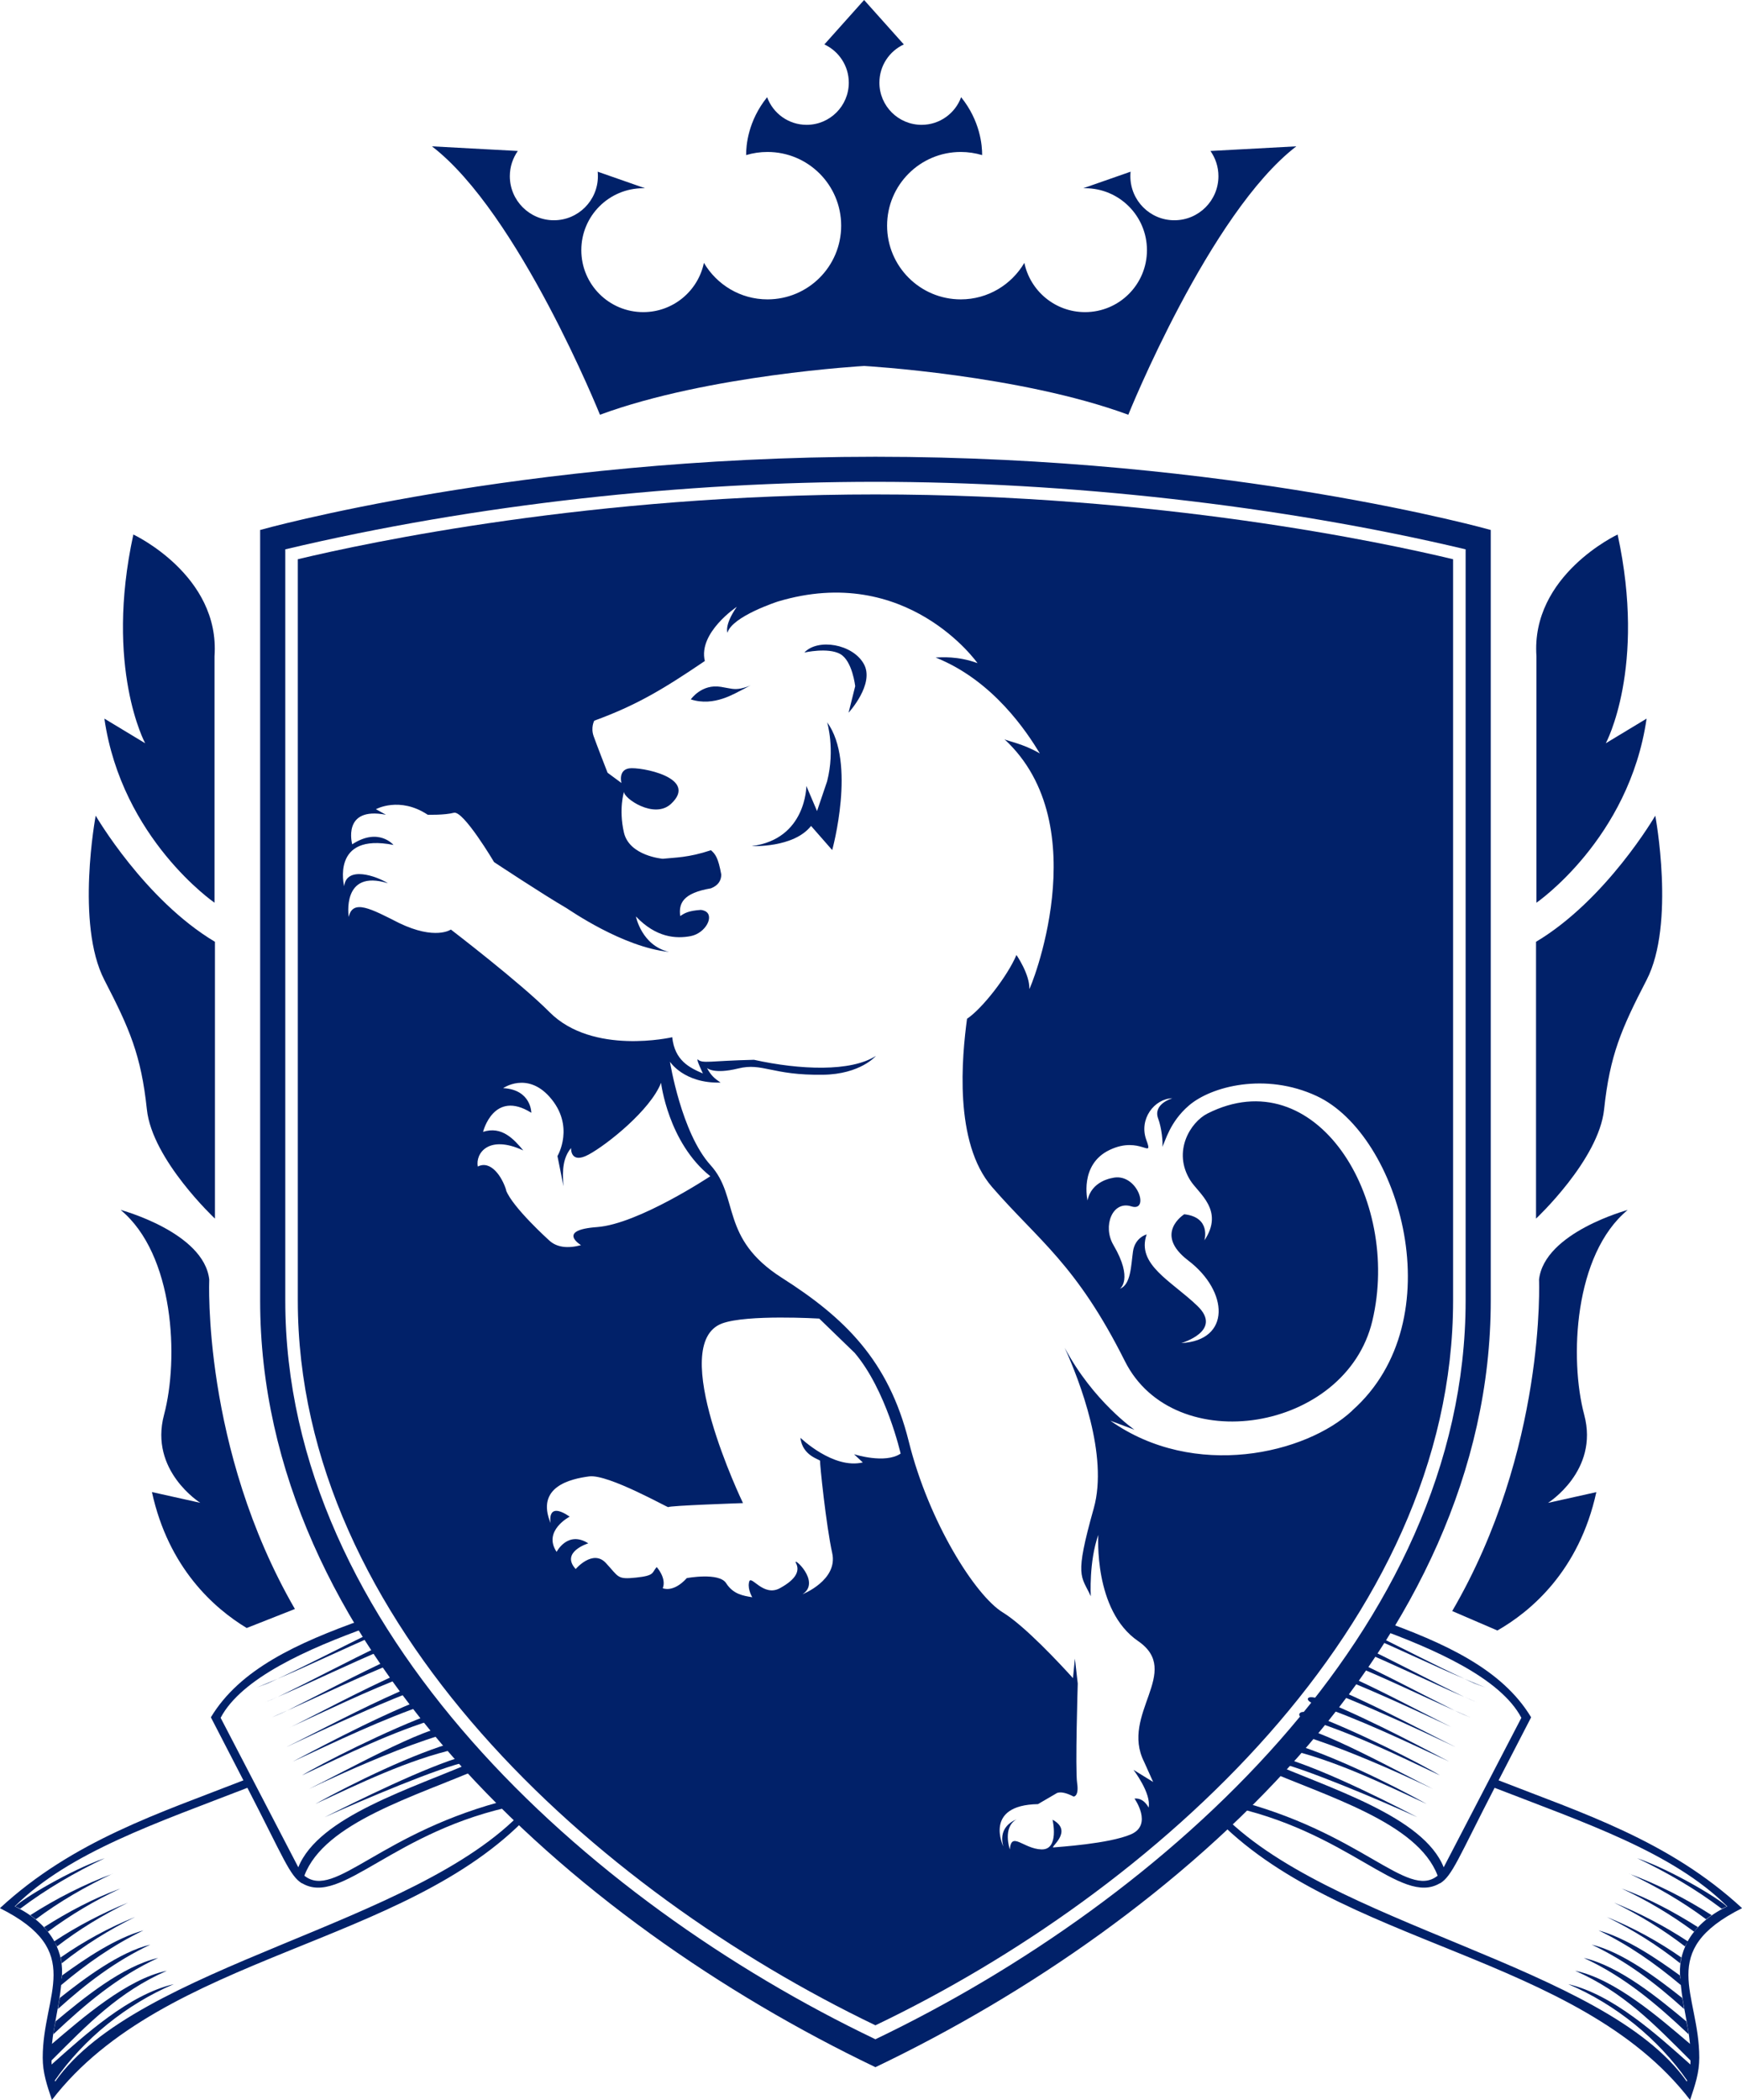
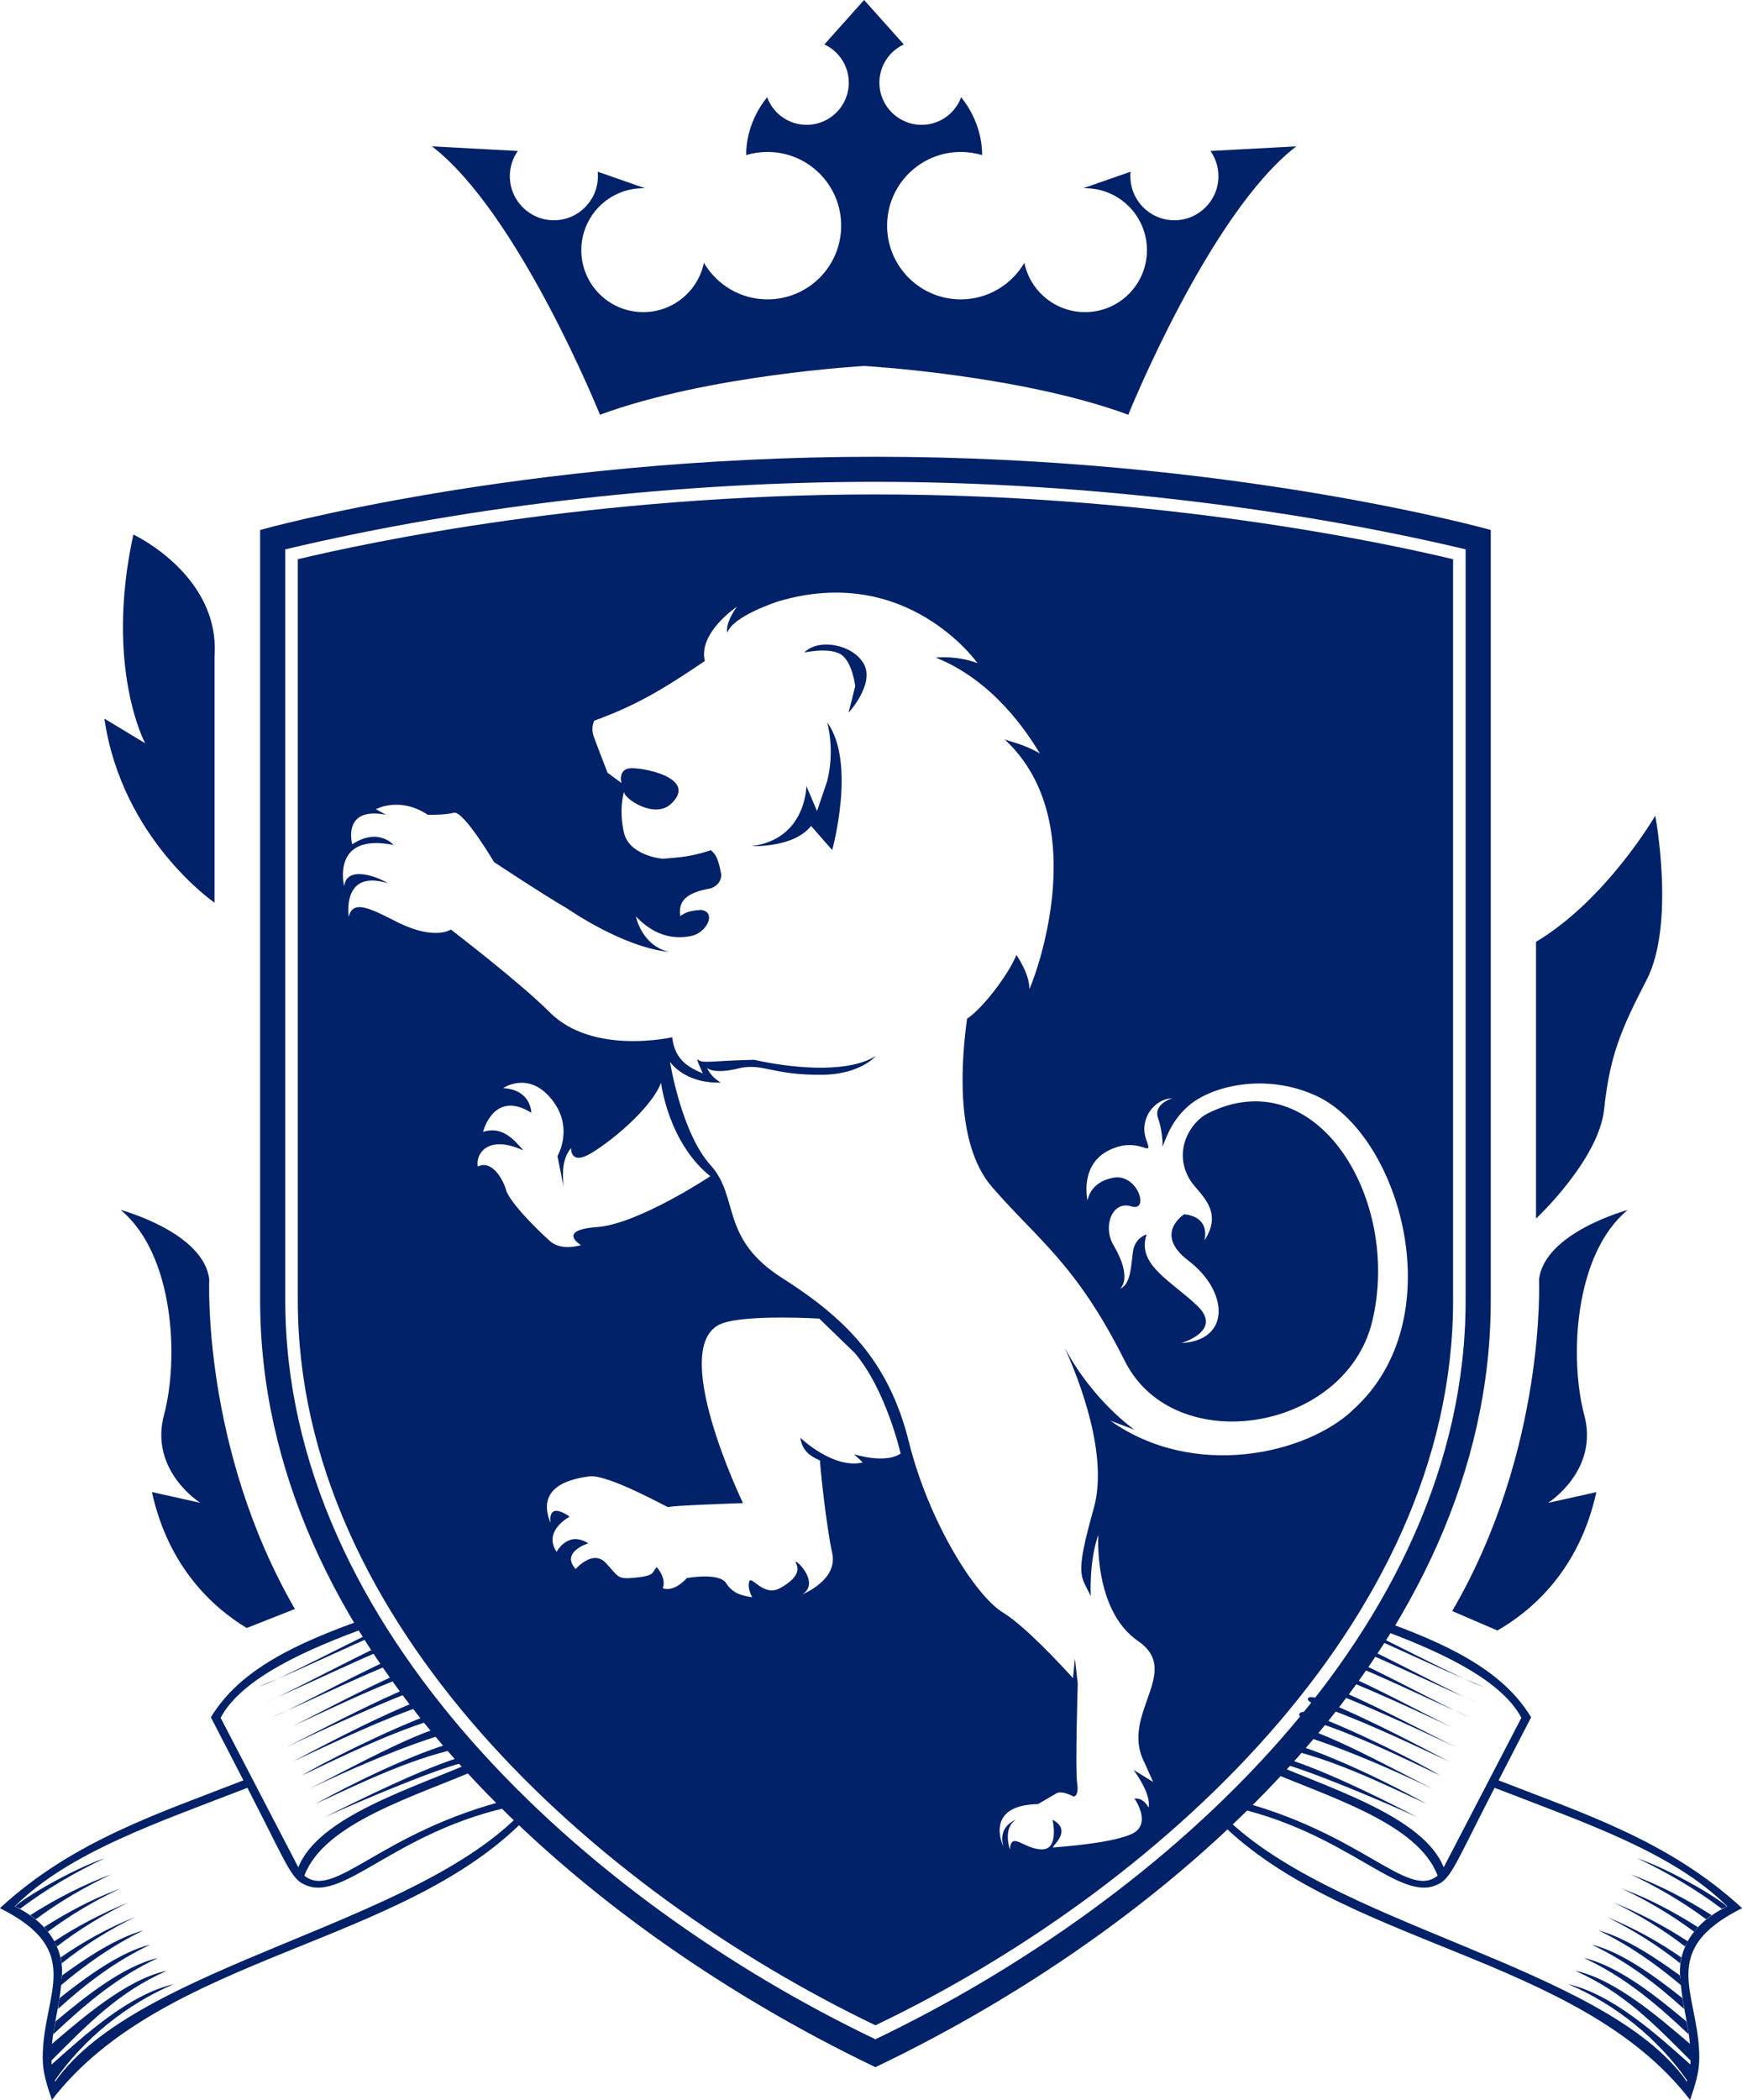
<svg xmlns="http://www.w3.org/2000/svg" id="Layer_2" data-name="Layer 2" viewBox="0 0 244.68 294.89">
  <defs>
    <style>
      .cls-1 {
        fill: #012169;
        stroke-width: 0px;
      }
    </style>
  </defs>
  <g id="Layer_1-2" data-name="Layer 1">
    <g id="Layer_1-2" data-name="Layer 1-2">
      <g>
        <path class="cls-1" d="M122.96,64.14c-49.98,0-86.42,10.28-86.42,10.28v108.23c0,47.91,43.35,87.01,86.42,107.63,42.97-20.55,86.43-59.67,86.43-107.63v-108.23s-36.45-10.28-86.43-10.28h0ZM205.86,182.64c0,46-42.03,84.13-82.9,103.72-40.7-19.46-82.89-57.69-82.89-103.72v-105.5c26.94-6.39,56.18-9.48,82.89-9.48s56.76,3.26,82.9,9.48v105.5Z" />
        <g>
-           <path class="cls-1" d="M101.25,96.45c-2.71-.45-4.22,1.76-4.22,1.76,3.28,1.06,6.15-.84,7.45-1.47.47-.26.82-.41.93-.52-.18.14-.69.31-1.35.46-.99.19-1.42,0-2.8-.23h0Z" />
          <path class="cls-1" d="M116.18,109.7l-1.42,4.19-1.5-3.52s0,7.47-7.68,8.44c0,0,5.88.29,8.34-2.83l2.97,3.39s3.41-12.31-.71-17.94c0,0,1.14,3.79,0,8.26h0Z" />
          <path class="cls-1" d="M112.99,91.63s3.28-.75,5.01.2c1.73.95,2.12,4.53,2.12,4.53l-.93,3.72s3.72-4.04,2.14-6.85c-1.57-2.81-6.45-3.62-8.35-1.6h0Z" />
          <path class="cls-1" d="M122.96,69.43c-39.68,0-71.35,6.76-81.13,9.1v104.11c0,45.2,41.63,82.79,81.13,101.76,39.14-18.72,81.14-56.45,81.14-101.76v-104.11c-9.78-2.35-41.45-9.1-81.14-9.1h0ZM71.1,167.13c-.59-1.93-2.18-4.25-3.99-3.32-.35-1.84,1.51-4.53,6.39-2.26-1.31-1.57-3.01-3.47-5.65-2.61,0,0,1.48-6,6.78-2.68,0,0,0-3.25-3.96-3.46,0,0,3.33-2.33,6.5,1.2,3.67,4.1,1.13,8.34,1.13,8.34l.85,4.24c-.21-2.36-.04-4.04,1.06-5.37,0,0-.14,2.33,2.47.92s8.69-6.27,10.17-10.08c0,0,.99,8.38,6.92,13.12,0,0-10.1,6.71-15.9,7.14-5.79.42-2.26,2.54-2.26,2.54-1.85.49-3.43.34-4.52-.71,0,0-5.09-4.59-6.01-6.99h0ZM119.99,204.24l1.2,1.12c-4.17.99-8.76-3.46-8.76-3.46.28,2.61,2.83,3.04,2.76,3.25-.07.21.85,9.11,1.7,12.93.85,3.81-4.17,5.79-4.17,5.79,2.69-1.76-1.48-5.44-.92-4.38.56,1.06.07,2.26-2.26,3.53-2.33,1.27-4.03-1.91-4.31-.92-.02.06-.03.12-.04.19-.16.95.47,2,.47,2-1.27-.21-2.68-.42-3.67-1.98-.99-1.55-5.52-.71-5.52-.71-1.92,2.12-3.38,1.42-3.38,1.42.56-1.42-.85-2.97-.85-2.97-.71.78-.21,1.2-2.9,1.48-2.69.28-2.4-.07-4.24-2.05-1.84-1.98-4.24.85-4.24.85-2.19-2.4,1.77-3.61,1.77-3.61-2.9-1.84-4.45,1.2-4.45,1.2-1.98-2.97,1.84-4.95,1.84-4.95-3.32-2.26-2.68.92-2.68.92-2.12-5.09,2.74-6.22,5.42-6.57,2.69-.35,11.26,4.54,11.12,4.32-.14-.21,10.48-.57,10.48-.57,0,0-10.77-22.33-2.93-25.23,3.5-1.29,13.64-.68,13.64-.68l4.97,4.81c4.45,5.23,6.46,14.15,6.46,14.15-2.19,1.48-6.5.1-6.5.1h0ZM189.94,198.08c-6.48,6.06-22.17,9.77-33.98,1.42l3.39,1.27s-5.82-4.01-9.8-11.51c2.1,4.66,6.16,15.11,4.08,22.53-2.76,9.82-1.77,9.4-.42,12.36,0,0-.28-4.87,1.06-8.62,0,0-.71,10.6,5.58,14.91s-2.54,10.24.85,16.96l1.27,2.83-2.76-1.7s2.54,3.32,2.12,5.3c0,0-.64-1.41-1.98-1.27,0,0,2.61,3.67-.49,5.02-3.11,1.34-10.24,1.77-10.88,1.84-.64.07,2.9-2.26-.14-3.89,0,0,.99,4.24-1.55,4.17-2.54-.07-4.24-2.61-4.45,0,0,0-1.09-3.13.98-4.24-1.13.47-2.52,1.53-1.9,3.81,0,0-2.83-5.79,4.87-5.93l2.54-1.48s.57-.57,2.47.42c0,0,.78,0,.49-1.91-.28-1.91.09-13.96.09-13.96l-.4-3.5-.27,2.74c-1.8-1.99-6.78-7.35-9.86-9.23-3.82-2.33-10.39-12.65-13.21-24.02-2.83-11.38-9.04-17.38-17.81-22.96-8.76-5.58-5.93-11.3-10.03-15.83-4.1-4.52-5.7-14.52-5.7-14.52,0,0,1.96,3.07,7.11,2.93-.84-.57-1.36-1.01-1.91-2.05,0,0,.92.92,4.38.07s4.71.98,11.9.88c5.3-.07,7.45-2.65,7.45-2.65-3.5,2.26-10.63,1.98-17.13.55-6.22.14-7.21.58-7.91-.06-.21,0,.74,1.98.74,1.98-1.88-.81-3.96-1.8-4.31-5.09,0,0-11.16,2.59-17.24-3.53-4.09-4.12-13.85-11.59-13.85-11.59,0,0-2.18,1.54-7.28-.92-3.91-1.98-6.5-3.41-7.07-.85,0,0-1.06-6.78,5.51-4.73-1.66-1.04-5.83-2.47-6.15.42,0,0-1.91-7.56,6.93-5.8,0,0-2.09-2.52-5.8-.09,0,0-1.48-5.35,4.74-4.15l-1.41-.78s3.32-1.84,7.28.78c0,0,2.33.07,3.67-.28,1.34-.35,5.65,6.93,5.65,6.93,0,0,6.78,4.49,10.17,6.46.42.25,7.91,5.49,14.41,6.15-3.86-.88-4.66-4.98-4.66-4.98,2.83,2.97,5.62,3.16,7.7,2.76,2.12-.42,3.39-2.89,1.98-3.53-.18-.08-.36-.13-.55-.15-1.76.12-2.28.45-2.91.86-.22-1.76.34-3.21,4.32-3.89,1.07-.42,1.44-1.14,1.45-1.93-.44-2.41-.84-2.88-1.45-3.42-3.23,1.07-5.04,1.01-6.77,1.2,0,0-4.71-.38-5.46-3.71-.75-3.32.02-5.71.02-5.71-.12.88,4.23,3.92,6.6,1.71,3.98-3.7-4.37-5.24-5.91-4.98-1.54.26-1.05,2.05-1.05,2.05l-1.95-1.44s-1.53-3.92-1.96-5.14c-.43-1.22.09-2.17.09-2.17,5.88-2.15,9.6-4.36,15.53-8.38-.96-3.98,4.49-7.61,4.49-7.61-1.79,2.58-1.31,3.64-1.31,3.64.66-2.31,7.07-4.38,7.07-4.38,18.15-5.46,28.05,8.65,28.05,8.65-2.76-1.02-5.12-.82-5.88-.79,8.12,3.25,12.83,10.49,14.64,13.47-2.39-1.39-4.5-1.72-4.97-1.99,13.16,12.14,3.47,35.48,3.49,35.05.07-2.05-1.81-4.76-1.81-4.76-1.25,2.96-4.77,7.5-6.94,8.96-.7,5.21-1.91,17.38,3.52,23.63,6.5,7.49,11.81,10.79,18.65,24.44,6.91,13.8,31.05,9.94,34.76-5.65,4.1-17.24-7.98-36.79-23.17-29.11-2.36,1.2-4.95,5.3-2.4,9.38,1.15,1.84,4.82,4.19,1.98,8.43,0,0,.99-3.25-2.83-3.67,0,0-4.39,2.73.57,6.5,5.68,4.33,6.01,11.22-.99,11.59,0,0,5.94-1.7,2.26-5.23s-8.59-5.79-7.12-10.03c0,0-1.64.42-1.92,2.4-.28,1.98-.29,4.66-1.84,5.23,0,0,1.93-1.31-.91-6.15-1.54-2.62-.16-6.27,2.52-5.42,2.68.85.8-4.91-2.75-3.97,0,0-2.88.43-3.4,3.14,0,0-1.21-5.05,3.11-7.1,4.32-2.05,6.2,1.48,5.14-1.41-1.06-2.9,1.11-5.77,3.66-5.84,0,0-2.77.78-1.99,2.86.48,1.27.7,3.4.58,3.97.45-.85,1.06-3.5,3.71-5.79,3.15-2.73,10.77-4.7,17.96-1.36,11.73,5.44,19.34,31.47,5,44.17h0Z" />
        </g>
        <path class="cls-1" d="M121.37,51.39s21.89,1.24,37.11,6.85c0,0,11.42-28.36,23.6-37.69l-12.06.65c.7,1,1.12,2.22,1.12,3.54,0,3.42-2.77,6.19-6.19,6.19s-6.18-2.77-6.18-6.19c0-.21.01-.42.03-.63l-6.64,2.32c.08,0,.16,0,.24,0,4.81,0,8.7,3.89,8.7,8.7s-3.89,8.7-8.7,8.7c-4.19,0-7.7-2.97-8.52-6.92-1.8,3.06-5.12,5.13-8.93,5.13-5.72,0-10.35-4.64-10.35-10.35s4.63-10.35,10.35-10.35c1.04,0,2.05.16,3,.44.01-1.34-.26-4.79-2.95-8.13-.83,2.26-3,3.88-5.55,3.88-3.27,0-5.93-2.65-5.93-5.92,0-2.38,1.4-4.43,3.43-5.37l-5.58-6.24-5.58,6.24c2.02.94,3.43,2.99,3.43,5.37,0,3.27-2.65,5.92-5.92,5.92-2.55,0-4.72-1.61-5.55-3.88-2.69,3.34-2.96,6.78-2.95,8.13.95-.29,1.96-.44,3-.44,5.72,0,10.35,4.63,10.35,10.35s-4.63,10.35-10.35,10.35c-3.81,0-7.13-2.07-8.93-5.13-.82,3.95-4.32,6.92-8.52,6.92-4.81,0-8.7-3.89-8.7-8.7s3.89-8.7,8.7-8.7c.08,0,.16,0,.24,0l-6.64-2.32c.02.21.03.42.03.63,0,3.42-2.77,6.19-6.18,6.19s-6.19-2.77-6.19-6.19c0-1.32.42-2.53,1.12-3.54l-12.06-.65c12.18,9.33,23.6,37.69,23.6,37.69,15.23-5.62,37.12-6.85,37.12-6.85h0Z" />
-         <path class="cls-1" d="M227.21,75.06s-12.21,5.7-11.4,17.1v34.6s13.02-8.95,15.47-25.85l-5.73,3.46s5.73-10.58,1.66-29.31h0Z" />
        <path class="cls-1" d="M18.73,75.06s12.21,5.7,11.4,17.1v34.6s-13.02-8.95-15.47-25.85l5.73,3.46s-5.73-10.58-1.66-29.31h0Z" />
        <path class="cls-1" d="M215.75,132.25v38.87s8.81-8.24,9.56-15.33c.81-7.64,2.43-11.33,5.97-18.18,4.07-7.87,1.22-23.07,1.22-23.07,0,0-6.86,11.81-16.75,17.71h0Z" />
-         <path class="cls-1" d="M30.19,132.25v38.87s-8.81-8.24-9.56-15.33c-.81-7.64-2.43-11.33-5.97-18.18-4.07-7.87-1.22-23.07-1.22-23.07,0,0,6.86,11.81,16.75,17.71h0Z" />
        <path class="cls-1" d="M203.98,226.23l6.34,2.73c4.61-2.63,11.47-8.3,13.9-19.43l-6.79,1.51s7.19-4.49,5.09-12.36c-2.1-7.87-1.44-22.53,6.1-28.77,0,0-11.69,3.14-12.45,9.77,0,0,1.03,23.88-12.2,46.56h0Z" />
        <path class="cls-1" d="M34.65,228.61l6.77-2.67c-13.05-22.59-12.03-46.27-12.03-46.27-.75-6.63-12.45-9.77-12.45-9.77,7.54,6.24,8.2,20.9,6.1,28.77-2.1,7.87,5.09,12.36,5.09,12.36l-6.79-1.51c2.33,10.67,8.73,16.32,13.31,19.09h0Z" />
        <g>
          <path class="cls-1" d="M73.49,254.27c-15.12,16.16-54.18,21.6-65.74,38.03-.02-.05-.03-.1-.05-.15,4.07-5.86,10.06-10.7,16.71-13.53-6.32,1.48-12.45,7.09-17.16,11.28-.02-.19,0-.38-.01-.57,5.1-5.1,9.43-9.62,16.2-12.59-5.62,1.16-11.88,6.65-16.14,10.27.27-2.69,1.03-5.5,1.29-8.26,3.62-3.04,7.3-5.62,11.56-7.68-3.94,1.1-8.14,3.94-11.43,6.33,0,.19,0,.32-.07.51.23-1.86-.13-3.63-.98-5.21.11.18.23.4.34.62,3.1-2.39,6.39-4.39,9.95-6.14-3.62,1.48-7.1,3.29-10.33,5.42.01.02.03.05.04.08-1.1-2.03-3.02-3.75-5.6-4.98,7.66-7.63,20.12-11.77,32.68-16.65,5.08,9.84,5.94,12.37,7.68,13.43,0,0,0-.02,0-.03,5.53,3.29,12.81-7.47,30.26-10.95-.29-.29-.59-.58-.89-.88-18.39,4.54-24.75,14.22-29.05,10.77,2.82-7.5,15.64-11.14,24.94-15.19-.28-.32-.57-.64-.85-.96-8.99,3.92-22.08,7.83-24.94,14.97-1.01-1.93-9.91-19.06-10.91-20.99,2.93-5.58,12.22-9.69,20.81-12.78-.27-.36-.53-.71-.78-1.04-9.27,3.31-17.33,6.98-21.4,13.75l4.57,8.85c-11.65,4.56-23.93,8.45-34.2,17.95,12.07,6.04,6.01,11.98,6.01,20.99,0,2.13.58,3.81,1.29,5.94,15.81-20.54,49.62-21.58,66.94-39.92-.25-.22-.5-.46-.75-.7h0Z" />
          <path class="cls-1" d="M40.73,242.56c5.42-2.48,10.79-5.1,16.36-7.22-.16-.2-.31-.4-.46-.6-5.96,2.6-13.22,6.56-15.89,7.82h0Z" />
          <path class="cls-1" d="M55.58,233.41c-.15-.19-.29-.38-.44-.57-5.01,2.28-9.86,4.91-14.79,7.36,5.06-2.27,10.07-4.71,15.23-6.79h0Z" />
          <path class="cls-1" d="M52.7,229.63c-.12-.16-.23-.3-.34-.45-4.5,2.15-8.93,4.51-13.41,6.58,4.62-1.96,9.15-4.15,13.75-6.13h0Z" />
          <path class="cls-1" d="M39.03,238.28c-.63.27-1.27.55-1.9.81.26-.1,1.56-.65,1.9-.81Z" />
          <path class="cls-1" d="M40.35,240.2c-.73.33-1.46.65-2.19.96.31-.12,1.31-.53,2.19-.96Z" />
          <path class="cls-1" d="M54.14,231.53c-.14-.19-.29-.38-.43-.56-4.94,2.33-9.75,4.94-14.68,7.31,5.05-2.2,10.01-4.63,15.11-6.76h0Z" />
          <path class="cls-1" d="M38.95,235.77c-.97.41-1.94.81-2.91,1.2,1.82-.68,1.37-.49,2.91-1.2Z" />
          <path class="cls-1" d="M41.13,247.36c6.25-2.89,12.47-5.91,19.03-8.13,1.32-.45.92-1.33-.59-.74-7.74,3.05-16.7,8-18.44,8.87Z" />
          <path class="cls-1" d="M58.6,237.26c-.16-.2-.31-.39-.47-.59-5.58,2.32-10.91,5.13-16.29,7.85-6.39,3.17,8.44-4.19,16.75-7.26h0Z" />
          <path class="cls-1" d="M44.3,253.31c6-2.76,12.97-6.21,19.89-7.75,0-2.34,0,1.32,0-1.03-6.07,1.66-14.64,5.87-19.89,8.78Z" />
          <path class="cls-1" d="M42.43,249.3c6.35-3,12.59-6.09,19.33-8.1.8-.24.41-1.07-.59-.72-6.56,2.32-16.45,7.4-18.74,8.82Z" />
          <path class="cls-1" d="M63.44,243.24c.75-3.04-12.66,4.22-18.43,7.16-6.66,3.35,9.33-4.84,18.43-7.16Z" />
          <path class="cls-1" d="M45.59,255.18c5.18-2.35,16.22-7.04,20.1-7.81l-.36-.82c-5.4,1.47-15.55,6.53-19.74,8.63Z" />
          <path class="cls-1" d="M16.92,265.19c-3.75,1.36-7.36,3.29-10.72,5.42.19.26.39.45.52.65,3.23-2.39,6.59-4.39,10.2-6.07Z" />
          <path class="cls-1" d="M8.14,282.11c4-3.62,8.07-6.72,12.98-9.04-4.33,1.03-9.3,4.78-12.72,7.49-.13.52-.19,1.03-.26,1.55Z" />
          <path class="cls-1" d="M8.65,275.71c3.23-2.58,6.65-4.71,10.33-6.52-3.68,1.48-7.23,3.42-10.46,5.68.06.26.13.58.13.84Z" />
          <path class="cls-1" d="M7.49,285.66c4.52-4.26,8.98-8.07,14.72-10.72-5.04,1.16-10.53,5.68-14.4,8.91-.13.58-.26,1.23-.32,1.81h0Z" />
          <path class="cls-1" d="M15.82,263.12c-4,1.48-7.94,3.49-11.56,5.81.26.2.52.39.77.58,3.36-2.52,6.97-4.58,10.78-6.4h0Z" />
          <path class="cls-1" d="M2.13,267.71c.26.13.45.19.71.32,3.68-2.78,7.68-5.1,11.88-7.1-4.94,1.72-11.49,5.68-12.59,6.78h0Z" />
        </g>
        <g>
          <path class="cls-1" d="M171.19,254.27c15.12,16.16,54.18,21.6,65.74,38.03.02-.05.03-.1.05-.15-4.07-5.86-10.06-10.7-16.71-13.53,6.32,1.48,12.45,7.09,17.16,11.28.02-.19,0-.38.01-.57-5.1-5.1-9.43-9.62-16.2-12.59,5.62,1.16,11.88,6.65,16.14,10.27-.27-2.69-1.03-5.5-1.29-8.26-3.62-3.04-7.3-5.62-11.56-7.68,3.94,1.1,8.14,3.94,11.43,6.33,0,.19,0,.32.07.51-.23-1.86.13-3.63.98-5.21-.11.18-.23.4-.34.62-3.1-2.39-6.39-4.39-9.95-6.14,3.62,1.48,7.1,3.29,10.33,5.42-.01.02-.03.05-.04.08,1.1-2.03,3.02-3.75,5.6-4.98-7.66-7.63-20.12-11.77-32.68-16.65-5.07,9.82-5.94,12.37-7.68,13.43,0,0,0-.02,0-.03-5.53,3.29-12.81-7.47-30.26-10.95.29-.29.59-.58.89-.88,18.39,4.54,24.75,14.22,29.05,10.77-2.82-7.5-15.64-11.14-24.94-15.19.28-.32.57-.64.85-.96,8.99,3.92,22.08,7.83,24.94,14.97,1.01-1.93,9.91-19.06,10.91-20.99-2.93-5.58-12.22-9.69-20.81-12.78.27-.36.53-.71.78-1.04,9.27,3.31,17.33,6.98,21.4,13.75l-4.57,8.85c11.65,4.56,23.93,8.45,34.2,17.95-12.08,6.04-6.01,11.98-6.01,20.99,0,2.13-.58,3.81-1.29,5.94-15.81-20.54-49.62-21.58-66.94-39.92.25-.22.5-.46.75-.7h0Z" />
          <path class="cls-1" d="M187.59,235.34c.16-.2.31-.4.46-.6,5.38,2.35,10.54,5.16,15.81,7.78.65.31-10.34-4.92-16.27-7.18Z" />
          <path class="cls-1" d="M189.09,233.41c.15-.19.29-.38.44-.57,5.01,2.28,9.86,4.91,14.79,7.36-5.06-2.27-10.07-4.71-15.23-6.79h0Z" />
          <path class="cls-1" d="M191.98,229.63c.12-.16.23-.3.34-.45,4.5,2.15,8.93,4.51,13.41,6.58-4.62-1.96-9.15-4.15-13.75-6.13h0Z" />
          <path class="cls-1" d="M205.65,238.28c.63.27,1.27.55,1.9.81-.26-.1-1.56-.65-1.9-.81Z" />
          <path class="cls-1" d="M204.32,240.2c.73.33,1.46.65,2.19.96-.31-.12-1.31-.53-2.19-.96Z" />
          <path class="cls-1" d="M190.54,231.53c.14-.19.29-.38.43-.56,4.94,2.33,9.75,4.94,14.68,7.31-5.05-2.2-10.01-4.63-15.11-6.76Z" />
          <path class="cls-1" d="M205.73,235.77c.97.41,1.94.81,2.91,1.2-1.82-.68-1.37-.49-2.91-1.2Z" />
          <path class="cls-1" d="M203.54,247.36c-6.25-2.89-12.47-5.91-19.03-8.13-1.3-.44-1.12-1.44,1.09-.54,7.38,2.96,16.2,7.81,17.94,8.67Z" />
          <path class="cls-1" d="M186.08,237.26c.15-.2.31-.39.47-.59,5.58,2.32,10.91,5.13,16.29,7.85,6.39,3.17-8.44-4.19-16.75-7.26h0Z" />
          <path class="cls-1" d="M200.38,253.31c-6-2.76-12.97-6.21-19.89-7.75,0-2.34,0,1.32,0-1.03,6.07,1.66,14.64,5.87,19.89,8.78Z" />
          <path class="cls-1" d="M202.25,249.3c-6.35-3-12.59-6.09-19.33-8.1-.8-.24-.41-1.07.59-.72,6.56,2.32,16.45,7.4,18.74,8.82h0Z" />
          <path class="cls-1" d="M181.24,243.24c-.75-3.04,12.66,4.22,18.43,7.16,6.66,3.35-9.33-4.84-18.43-7.16Z" />
          <path class="cls-1" d="M199.09,255.18c-5.18-2.35-16.22-7.04-20.1-7.81l.36-.82c7.01,1.91,18,7.76,19.74,8.63Z" />
          <path class="cls-1" d="M227.76,265.19c3.75,1.36,7.36,3.29,10.72,5.42-.19.26-.39.45-.52.65-3.23-2.39-6.59-4.39-10.2-6.07Z" />
          <path class="cls-1" d="M236.54,282.11c-4-3.62-8.07-6.72-12.98-9.04,4.33,1.03,9.3,4.78,12.72,7.49.13.52.19,1.03.26,1.55Z" />
          <path class="cls-1" d="M236.02,275.71c-3.23-2.58-6.65-4.71-10.33-6.52,3.68,1.48,7.23,3.42,10.46,5.68-.06.26-.13.58-.13.84Z" />
          <path class="cls-1" d="M237.18,285.66c-4.52-4.26-8.98-8.07-14.72-10.72,5.04,1.16,10.53,5.68,14.4,8.91.13.58.26,1.23.32,1.81h0Z" />
          <path class="cls-1" d="M228.85,263.12c4,1.48,7.94,3.49,11.56,5.81-.26.2-.52.39-.77.58-3.36-2.52-6.97-4.58-10.78-6.4h0Z" />
          <path class="cls-1" d="M242.54,267.71c-.26.13-.45.19-.71.32-3.68-2.78-7.68-5.1-11.88-7.1,4.94,1.72,11.49,5.68,12.59,6.78h0Z" />
        </g>
      </g>
    </g>
  </g>
</svg>